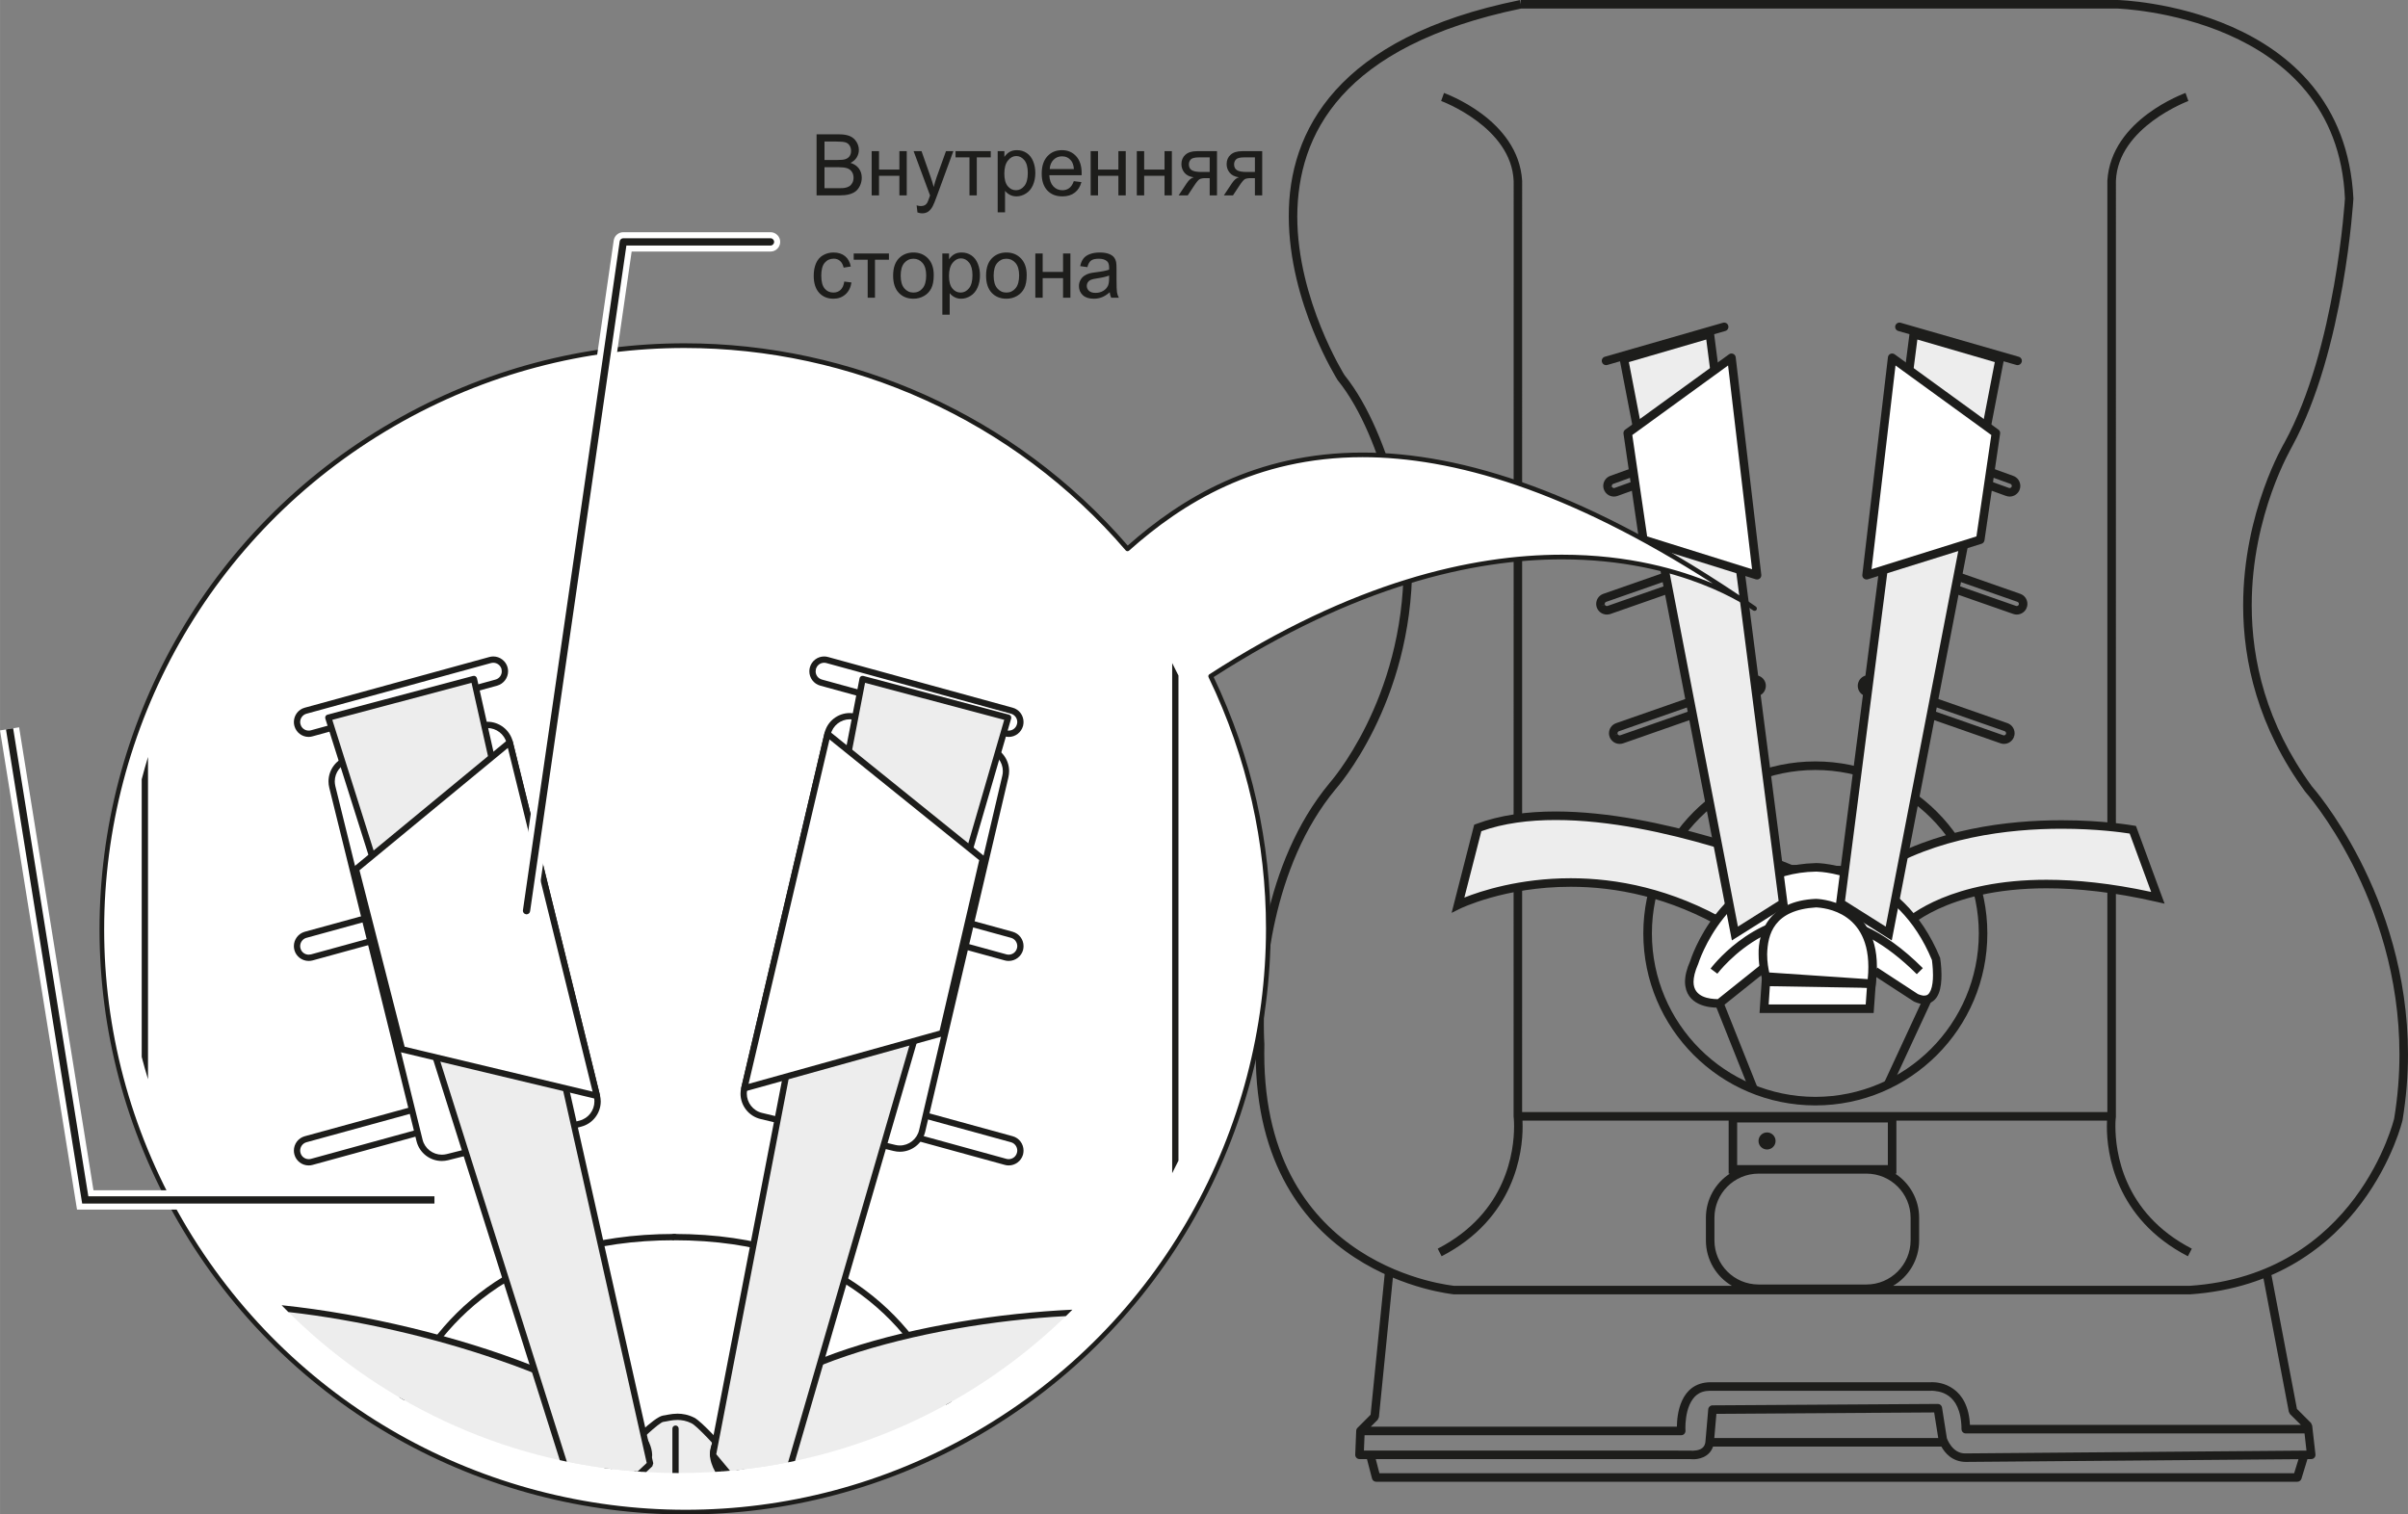
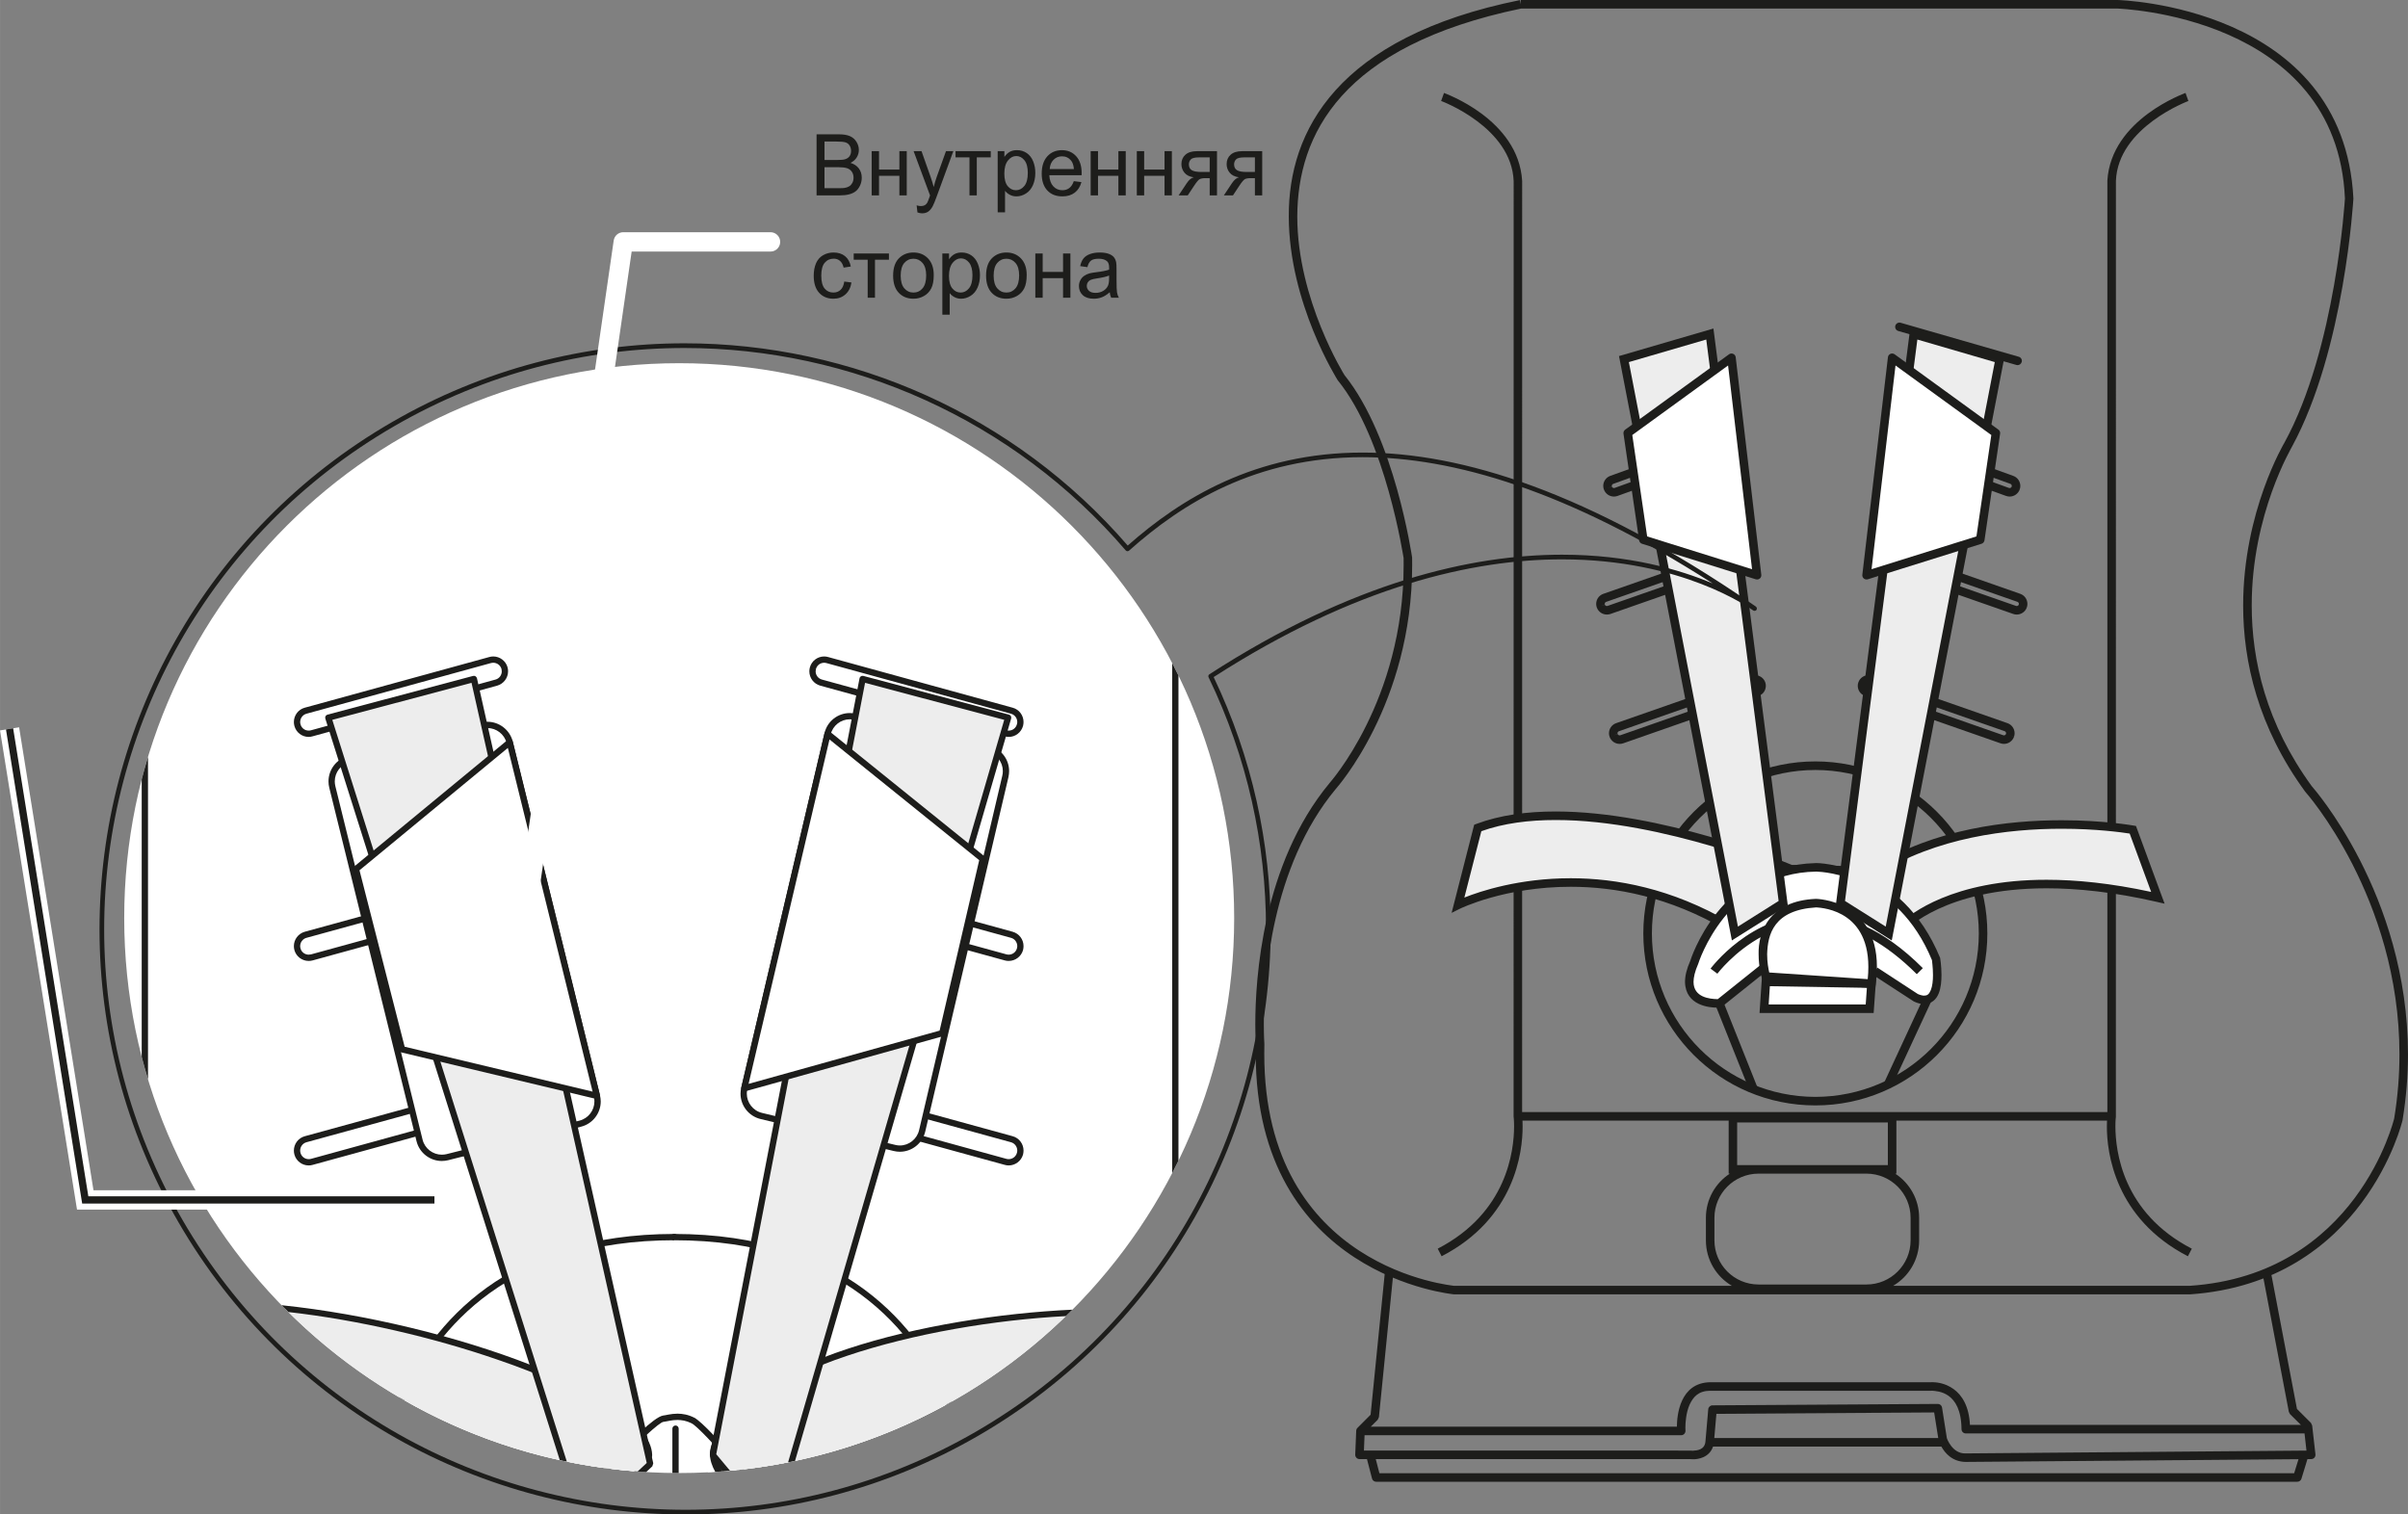
<svg xmlns="http://www.w3.org/2000/svg" xml:space="preserve" width="49.797mm" height="31.322mm" version="1.1" style="shape-rendering:geometricPrecision; text-rendering:geometricPrecision; image-rendering:optimizeQuality; fill-rule:evenodd; clip-rule:evenodd" viewBox="0 0 48907.37 30763.07">
  <rect x="0" y="0" width="48907.37" height="30763.07" fill="#808080" stroke="none" />
  <defs>
    <style type="text/css">
   
    .fil3 {fill:none;fill-rule:nonzero}
    .fil0 {fill:#1D1D1B;fill-rule:nonzero}
    .fil4 {fill:#1D1D1B;fill-rule:nonzero}
    .fil1 {fill:#EDEDED;fill-rule:nonzero}
    .fil2 {fill:white;fill-rule:nonzero}
   
  </style>
  </defs>
  <g id="Слой_x0020_1">
    <g>
      <path class="fil0" d="M35282.49 23666.1l3060.75 0 0 -865.86 -3060.75 0 0 865.86zm3147.37 87.02l0 -87.02 0 87.02zm-3608.88 982.63l0 460.82c0.69,494.02 401.21,894.24 895.32,895.22l2193.91 0c493.72,-0.98 893.85,-401.21 895.32,-895.22l0 -460.82c-1.47,-495.2 -401.6,-894.63 -895.32,-896.01l-2193.91 0c-494.12,1.37 -894.63,400.81 -895.32,896.01zm9649.75 1383.15c3407.25,-225.99 4155.64,-3400.37 4156.33,-3398.31 74.54,-451.79 107.15,-887.66 107.15,-1304.87 0,-1594.8 -478.5,-2928.75 -956.31,-3863.85 -479.19,-934.51 -952.87,-1464.57 -959.46,-1472.23 -957.59,-1313.12 -1258.71,-2640.1 -1258.71,-3781.84 1.37,-1911.45 839.14,-3306.38 840.91,-3310.51 1045.69,-1912.23 1226.21,-4955.01 1226.21,-4955.01 -159.4,-3734.4 -4622.36,-3855.3 -4620.29,-3858.74l-12110.8 0c-3659.56,759.1 -4540.64,2567.71 -4547.52,4220.76 -1.08,1698.12 963.19,3231.94 959.75,3226.04 1022.41,1269.91 1367.54,3683.43 1372.35,3701.11 0.69,51.66 1.37,103.62 1.37,156.65 -0.69,2822.78 -1546.29,4540.94 -1551.1,4547.12 -1314.89,1582.43 -1462.9,3866.01 -1461.82,4777.63 0,250.84 11.1,395.71 11.1,405.72 -1.37,64.43 -2.06,128.86 -2.06,192.99 -2.16,4392.63 3860.41,4711.44 3856.58,4717.33l5642.41 0c-316.64,-185.43 -529.08,-528.79 -529.08,-922.33l0 -460.82c0,-375.28 193.38,-705.08 485.77,-896.01l-23.57 0 0 -1076.92 -4187.46 0c1.37,32.61 2.36,72.48 2.36,118.94 2.06,517.2 -156.26,1867.45 -1645.09,2636.27l-78.96 -154.1c1410.85,-729.34 1549.13,-1991.59 1550.8,-2482.17 0,-125.12 -8.64,-195.15 -10.02,-205.86l1.37 -18996.7c-42.62,-1099.02 -1469.09,-1627.02 -1473.21,-1628.1l58.93 -163.23c3.44,5.89 1511.62,528.1 1586.85,1787.21l-0.69 18914.2 11886.58 0 0 -18918.72c75.92,-1254.59 1584.1,-1776.79 1586.95,-1782.69l0.69 0 58.14 163.23c-0.69,2.46 -1430.59,529.08 -1471.84,1623.97l-0.69 19011.53c0,0 -10.41,70.03 -9.72,195.15 1.47,490.58 140.35,1752.83 1551.88,2482.17l-79.26 154.1c-1489.22,-768.82 -1647.54,-2119.07 -1645.78,-2636.27 0,-46.85 1.37,-86.62 2.75,-118.94l-4278.02 0 0 990.29 0 86.62 -23.87 0c292.38,190.93 486.06,521.12 486.06,896.01l0 460.82c0,393.54 -213.42,736.9 -529.37,922.33l6021.42 0zm-14943.89 172.86c-5.89,-4.91 -4020.89,-360.35 -4022.95,-4890.19 0,-64.82 0.69,-132 3.44,-189.55 0,0 -11.79,-152.43 -11.79,-409.16 0.69,-927.93 142.41,-3244.41 1503.66,-4891.27 -0.69,-1.37 374.2,-415.05 751.93,-1179.75 379.01,-765.38 757.33,-1875.11 757.33,-3253.74 0,-51.27 -1.37,-102.54 -0.69,-143.1 -3.44,-1.37 -356.52,-2403.21 -1339.74,-3613.4 -3.54,-6.97 -990.98,-1565.04 -992.36,-3327.3 -7.27,-1726.12 978.12,-3640.8 4695.13,-4392.24l16.99 84.46 0 -86.53 12119.74 0c5.6,0.69 4596.43,110.1 4791.48,4033.66 -1.37,5.5 -173.94,3067.04 -1247.32,5039.18 3.44,3.83 -818.71,1364.39 -818.03,3224.96 0,1111.88 290.32,2397.02 1219.92,3672.33 5.6,8.35 1952.4,2184.29 1953.78,5445.59 0,426.54 -33.88,871.75 -110.49,1339.15 -0.69,7.27 -779.53,3293.62 -4319.86,3537.58l-14950.18 -0.69z" />
    </g>
-     <path class="fil0" d="M36062.81 23176.01c0,95.66 -78.28,173.25 -173.25,173.25 -96.35,0 -173.25,-77.59 -173.25,-173.25 0,-95.27 76.9,-173.25 173.25,-173.25 94.97,0 173.25,77.98 173.25,173.25z" />
    <path class="fil0" d="M33550.88 18960.76c2.36,1833.27 1485.98,3316.11 3319.94,3319.94 1833.86,-3.83 3317.19,-1486.67 3319.94,-3319.94 -2.75,-1833.86 -1486.08,-3317.19 -3319.94,-3320.33 -1833.96,3.14 -3317.58,1486.47 -3319.94,3320.33zm-174.33 0c1.08,-1929.91 1565.04,-3493.58 3494.27,-3494.27 1928.83,0.69 3493.19,1564.36 3493.19,3494.27 0,1928.54 -1564.36,3493.19 -3493.19,3493.19 -1929.22,0 -3493.19,-1564.65 -3494.27,-3493.19z" />
    <path class="fil1" d="M43827.33 18235.64l-508.95 -1380.7c0,0 -3053.19,-546.07 -5234.23,835.71l-1708.83 -36.34c0,0 -4035.13,-1708.14 -6361.73,-836.49l-399.83 1563.37c0,0 2580.97,-1272.27 5489.29,436.86l3562.43 0c0,0 1345.04,-1454.85 5161.85,-582.41z" />
    <path class="fil0" d="M38629.44 18731.33c158.42,-150.66 1017.3,-861.34 2937.1,-860.65 600.87,0 1304.48,68.95 2124.67,246.71l-436.27 -1185.25c-157.24,-24.65 -680.13,-97.72 -1383.45,-97.72 -1069.55,0 -2546.3,170.79 -3741.28,929.21l-22.49 14.24 -1751.46 -36.73 -14.93 -6.97c0,0 -640.65,-269.5 -1551.49,-539.39 -912.31,-268.91 -2097.96,-538.8 -3193.54,-537.72 -541.16,-0.39 -1059.54,65.12 -1509.55,226.87l-345.12 1348.19c326.76,-130.33 1115.62,-392.56 2160.62,-392.56 923.71,0 2048.36,206.15 3225.36,891.79l3501.83 0zm-3549.95 173.25l-20.43 -11.79c-1154.51,-678.37 -2253.53,-880 -3156.8,-880 -1346.03,-0.39 -2248.62,445.21 -2250.68,446.19l-168.44 83.58 458.07 -1789.56 41.94 -16.01c485.77,-182.58 1040.09,-253.59 1613.17,-253.59 2145.39,1.37 4581.5,996.09 4797.37,1085.56l1665.81 34.57c1236.62,-773.63 2731.34,-941.38 3811.99,-942.07 859.57,0 1458.29,107.45 1462.51,108.13l48.81 8.35 525.64 1427.84 -81.12 29.76 19.05 -84.17 -19.05 84.17 81.12 -29.76 56.08 150.66 -156.95 -36.34c-874.89,-200.95 -1617.39,-276.18 -2241.05,-276.18 -1040.78,0 -1752.83,212.44 -2203.54,421.73 -450.8,210.28 -633.38,410.54 -633.38,410.54l-27.01 28.38 -3623.12 0z" />
    <path class="fil2" d="M35829.94 19653.76l-908.87 726.88c0,0 -908.09,73.07 -508.95,-835.41 0,0 581.43,-1891.02 2472.15,-1927.06 0,0 1672.1,-0.69 2435.32,1853.7 0,0 182.29,1054.33 -399.83,799.27l-835.71 -544.3 -2254.12 -73.07z" />
    <path class="fil0" d="M36979.54 19307.94c-563.06,-1.08 -1067.1,309.08 -1067.1,309.08l-0.69 1.37 -92.22 -146.93c7.66,-3.14 534.58,-334.71 1160.01,-336.38 380.48,-1.08 801.43,128.86 1134.08,537.04l-133.08 109.41c-300.73,-364.47 -657.94,-472.21 -1001,-473.59zm1030.07 -236.7l-95.56 99.49c-281.38,-270.29 -602.25,-357.21 -912.31,-357.89 -592.53,-1.08 -1126.03,330.2 -1126.03,330.2l0 1.37 0 0.69 -79.75 -127.48c-573.77,305.25 -913.69,759.39 -915.06,760.18l0 0.69 -138.58 -103.32c6.29,-5.89 808.01,-1096.96 2100.02,-1102.16 645.46,0 1400.44,280.01 2211.2,1092.54l-122.28 122.57c-322.24,-321.46 -630.24,-554.03 -921.64,-716.87zm-3786.26 875.29c0,-122.67 33.88,-265.77 106.37,-427.92 1.67,-4.91 591.45,-1936.1 2541.39,-1986.38 4.12,-0.69 9.04,-1.08 13.16,-1.08 12.87,-2.06 1732.4,6.29 2520.67,1925.79 0.69,2.46 27.7,161.76 27.7,348.56 -0.69,230.41 -34.67,573.37 -350.62,591.74 -60.7,0 -126.5,-15.91 -209.69,-53.72l-835.71 -543.62 93.89 -145.46 823.62 538.02c54.02,22.59 97.33,31.92 127.87,31.92 67.87,-2.75 97.72,-30.15 133.37,-111.57 32.51,-77.98 45.37,-196.43 44.69,-307.31 0,-161.17 -22.88,-304.56 -21.12,-302.89 -707.54,-1717.77 -2201.18,-1793 -2343.98,-1797.81l-9.33 0c-1821.78,28.38 -2391.03,1863.03 -2394.46,1874.42 -68.95,155.96 -94.58,277.55 -94.58,367.32 0.69,316.25 334.32,344.73 478.4,348.56l14.24 0 886.29 -708.62 108.43 134.46 -929.89 744.27 -27.7 1.67c-1.47,0 -20.13,1.08 -51.37,1.08 -142.71,0 -642.32,-34.67 -651.65,-521.42z" />
    <polygon class="fil2" points="35866.28,19944.76 38010.69,19980.71 37974.25,20490.05 35829.94,20490.05 " />
    <path class="fil0" d="M35922.46 20403.52l1971.06 0 23.96 -338.15 -1970.77 -32.61 -24.26 370.76zm-185.33 173.25l42.53 -638.2 5.6 -81.81 2318.25 38.79 -48.81 681.21 -2317.56 0z" />
    <path class="fil2" d="M35866.28 19835.75c0,0 -436.56,-1417.82 1017.99,-1490.89 0,0 1345.04,0.69 1126.42,1636.45l-2144.41 -145.55z" />
    <path class="fil0" d="M37934.48 19889.18c8.64,-88.69 13.46,-171.78 12.77,-249.07 0,-1222.08 -1061.6,-1201.26 -1059.14,-1208.53 -864.87,51.66 -985.09,548.82 -996.48,951.4 0,160.48 25.63,297.29 42.62,370.76l2000.23 135.44zm-2074.09 32.61l5.21 -85.94 83.58 -25.93 -83.58 25.93 -5.21 85.94 -59.52 -3.44 -17.68 -56.87c-1.37,-5.21 -64.82,-210.67 -64.82,-478.5 -11.79,-441.08 207.53,-1086.15 1165.9,-1124.65 3.44,1.37 1235.54,14.93 1236.91,1381.78 0,108.82 -7.96,226.29 -24.26,352.69l-10.71 80.04 -2225.83 -151.05z" />
    <path class="fil0" d="M38831.17 9156.22c0,0 -2.16,5.89 -2.16,10.71 0,18.37 12.18,35.65 30.54,41.25l1942.68 703.02c4.81,2.06 11.1,2.36 14.93,2.36 17.68,0 35.36,-12.08 40.86,-28.68l0.69 0c1.08,-5.6 1.77,-10.8 1.77,-14.63 0,-18.37 -11.49,-35.95 -29.86,-42.23l-1945.43 -701.94c-3.83,-1.08 -7.27,-1.77 -12.87,-1.77 -18.37,0 -33.88,10.8 -41.15,31.92zm1913.51 917.81l-1943.37 -701.94c-89.37,-31.92 -145.55,-115.4 -145.55,-205.17 0,-22.49 4.22,-47.44 12.18,-71.01 31.13,-88.69 115.01,-144.87 204.38,-144.87 23.28,0 48.91,3.54 72.48,12.87l1943.66 701.94c89.77,31.23 145.26,114.71 145.26,204.38 0,23.96 -3.14,47.14 -11.49,70.03l-81.71 -26.71 81.71 28.09c-31.82,89.08 -115.7,145.16 -205.07,145.16 -23.57,0 -47.14,-4.52 -72.48,-12.77zm-2578.12 1219.23c0,0 -1.37,5.89 -1.37,10.71 0.69,17.68 11.49,36.04 29.07,41.64l2751.08 961.81c5.21,2.06 11.39,2.75 15.91,2.75 18.37,0 34.67,-11.39 40.96,-27.7 1.67,-6.29 2.36,-11.49 2.36,-15.22 0,-18.07 -11.39,-35.75 -29.07,-41.94l-2754.81 -962.5c-3.14,-1.47 -5.89,-2.16 -12.18,-2.85 -17.68,0.69 -34.28,11.49 -41.94,33.29zm2723.68 1177.98l-2753.44 -962.11c-88.69,-31.92 -144.87,-115.01 -144.87,-205.17 0,-22.49 3.54,-48.12 12.87,-70.62 30.45,-89.77 113.63,-145.85 203.7,-145.85 22.49,0 48.12,3.04 71.01,12.08l2753.54 962.89c89.37,31.53 144.77,115.01 144.77,204.78 0,23.87 -3.83,47.04 -11.39,70.32l-81.81 -27.4 81.12 28.38c-31.23,90.16 -116.48,144.87 -204.48,144.87 -24.26,0 -47.04,-3.83 -71.01,-12.18zm-2983.55 1449.05c0,0 -1.37,5.89 -1.37,10.71 0,17.97 11.49,36.04 29.17,41.25l2752.06 962.5c4.81,1.77 10.41,3.14 14.83,3.14 17.68,-0.69 33.98,-12.18 40.96,-28.78 1.67,-5.6 1.67,-11.1 2.36,-14.54 -0.69,-18.37 -11.39,-35.75 -29.07,-41.94l-2754.12 -962.21c-3.83,-1.37 -7.27,-2.06 -12.87,-2.75 -18.37,0.69 -34.28,11.1 -41.94,32.61zm2794.69 1190.16c-23.47,0 -47.73,-3.54 -71.01,-12.18l-2753.44 -962.21c-89.37,-31.82 -144.87,-115.01 -144.87,-205.07 0,-22.49 3.54,-48.12 12.18,-70.32 31.13,-90.06 115.01,-146.24 204.38,-145.55 23.28,-0.69 48.22,4.22 71.01,12.18l2753.54 962.11c88.69,31.23 144.77,115.4 144.77,205.17 0,22.49 -3.73,46.75 -11.39,69.63l-81.81 -27.01 81.12 28.68c-31.23,88.39 -114.32,144.57 -203.01,144.57l-1.47 0z" />
    <polygon class="fil1" points="37380.16,18344.95 38361.32,18962.72 40614.84,7293.69 38869.57,6785.43 " />
    <path class="fil0" d="M38299.93 18822.08l2215.12 -11467.11 -1572.31 -458.07 -1469.78 11404.05 826.96 521.12zm-966.23 -404.05l-47.54 -29.07 1510.63 -11715.49 1917.83 559.53 -2292.03 11870.77 -1088.9 -685.73z" />
    <line class="fil3" x1="38579.25" y1="6639.87" x2="40978.24" y2="7330.03" />
    <path class="fil0" d="M40954.66 7413.61l-2399.67 -690.45c-46.16,-13.16 -73.17,-61.38 -59.62,-108.13 13.46,-45.37 61.68,-72.38 107.74,-58.93l2399.67 690.94c45.37,13.46 72.48,60.21 58.93,106.66 -11.79,38.11 -45.37,63.05 -83.48,63.05 -7.96,0 -16.3,-0.69 -23.57,-3.14z" />
    <polygon class="fil2" points="40537.55,8797.15 38430.26,7267.17 37910.51,11684.75 40220.51,10962.68 " />
    <path class="fil0" d="M38012.36 11561.88l2130.17 -665.89 302.11 -2059.46 -1945.82 -1412.62 -486.46 4137.96zm-156.95 189.55c-22.49,-18.76 -34.57,-48.22 -30.45,-76.9l519.75 -4417.68c3.44,-30.45 22.79,-56.77 50.58,-68.95 28.68,-12.77 60.99,-8.25 86.23,9.43l2107.29 1529.69 -50.29 70.32 50.29 -70.32c26.32,18.66 39.87,50.58 34.28,83.19l-317.33 2165.13c-4.91,32.51 -27.7,60.21 -59.62,69.93l-2310.29 722.07c-7.96,3.14 -16.99,3.83 -25.63,3.83 -19.74,0 -39.19,-6.58 -54.8,-19.74z" />
    <path class="fil0" d="M32780.58 9913.45c0,0 8.64,-0.39 12.87,-1.77l1944.74 -703.02c18.37,-6.19 29.07,-23.57 29.76,-41.25 0,-4.81 -1.37,-11.1 -2.36,-14.83 -6.29,-16.99 -22.59,-27.79 -40.96,-27.79 -5.21,0 -9.33,0.69 -13.46,1.77l-1945.53 702.62c-17.68,5.6 -29.76,23.28 -29.76,40.96 0,6.19 1.37,8.94 2.06,11.79l-80.34 31.53 81.71 -28.78c5.21,17.29 22.2,28.78 41.25,28.78zm-203.7 30.84l-0.69 0.29c-9.43,-25.93 -13.55,-52.35 -13.55,-74.45 0,-89.77 56.18,-173.25 144.87,-204.48l1942.68 -700.86c25.93,-10.41 51.66,-13.16 74.45,-13.16 88.69,0 173.25,55.39 204.48,144.47 8.25,23.18 11.39,47.44 11.39,71.3 0.69,89.08 -54.71,173.25 -144.08,204.48l-1946.9 703.31c-22.2,6.97 -46.06,11.49 -68.95,11.49 -89.37,0 -171.87,-54.41 -203.7,-142.41zm59.52 2365.69c3.54,0 9.43,-0.69 14.24,-2.06l2752.06 -961.81c16.99,-6.19 29.17,-23.87 29.17,-41.54 0,-4.91 -0.79,-10.41 -2.16,-14.54 -5.89,-17.38 -23.57,-29.46 -41.15,-29.46 -5.89,0 -9.43,1.37 -14.24,2.75l-2752.75 962.5c-17.68,5.5 -29.17,23.87 -29.17,41.54 0,6.29 0.69,8.35 2.16,11.49l-81.12 31.13 81.81 -27.99c5.21,17.29 22.1,27.99 41.15,27.99zm-205.07 28.48l0 0c-9.33,-24.95 -12.08,-50.29 -12.08,-71.11 0,-90.75 56.08,-173.94 145.46,-205.07l2749.02 -960.14c27.01,-11.69 52.64,-14.14 74.84,-14.14 90.06,0 173.15,56.08 205.07,145.46 8.35,22.88 11.39,46.46 11.39,71.11 0,88.69 -55.39,173.25 -145.46,204.38l-2755.6 964.27c-21.41,6.19 -44.69,10.02 -67.57,10.02 -89.37,0 -173.15,-54.71 -205.07,-144.77zm464.26 2599.24c4.22,-0.69 9.33,-1.37 14.93,-2.75l2752.06 -962.21c17.68,-5.89 29.07,-23.57 29.07,-41.25 0,-4.81 -0.69,-10.71 -2.36,-14.14 -5.6,-17.38 -21.9,-28.48 -40.27,-29.17 -5.89,0 -10.02,1.37 -14.83,2.85l-2752.75 962.11c-17.68,5.6 -29.17,23.57 -29.17,41.25 0,5.5 0.69,8.35 2.06,11.39l-81.03 31.23 81.71 -28.38c5.21,17.68 22.88,28.38 40.56,29.07zm0 172.56c-89.37,0.69 -172.56,-55.49 -204.38,-144.47l0 -0.39c-9.33,-24.26 -12.18,-49.5 -12.18,-71.01 0,-90.46 56.18,-173.94 145.55,-205.07l2750 -960.14c26.03,-10.71 51.66,-13.55 74.45,-13.55 88.79,-0.69 173.25,55.49 204.48,144.87 8.35,22.88 11.39,46.46 11.39,71.01 0,89.08 -55.39,173.25 -145.46,204.78l-2754.22 963.19c-20.72,6.58 -43.31,10.8 -64.72,10.8l-4.91 0z" />
    <polygon class="fil1" points="36218.38,18344.95 35237.12,18962.72 32982.91,7293.69 34728.17,6785.43 " />
    <path class="fil0" d="M33083.08 7355.07l2215.03 11466.71 826.67 -520.73 -1469.78 -11404.35 -1571.92 458.37zm-200.26 -122.28l1917.73 -559.53 1502.97 11660.69 -85.15 11.1 85.15 -11.1 7.37 54.41 -1135.46 714.12 -2292.62 -11869.69z" />
    <line class="fil3" x1="35018.49" y1="6639.87" x2="32619.51" y2="7330.03" />
-     <path class="fil0" d="M32536.33 7353.7c-13.46,-46.36 12.87,-93.89 58.93,-107.35l2398.98 -690.15c46.85,-13.55 94.58,13.46 107.45,58.83 12.77,46.85 -12.87,94.97 -59.62,108.13l-2398.69 690.54c-8.25,2.36 -15.52,3.14 -23.87,3.14 -37.81,0 -72.38,-24.95 -83.19,-63.15z" />
    <polygon class="fil2" points="33059.91,8797.15 35167.19,7267.17 35686.84,11684.75 33377.24,10962.68 " />
    <path class="fil0" d="M33454.53 10895.99l2130.76 666.68 -487.14 -4138.75 -1945.43 1412.62 301.81 2059.46zm2206.68 871.36l-2310.29 -721.97c-31.92,-9.72 -54.8,-37.42 -59.62,-70.03l-317.43 -2165.53 85.94 -12.77 50.97 70.32 -50.97 -70.32 -85.94 12.77c-4.42,-31.53 9.04,-64.04 34.67,-82.79l2107.97 -1529.69c24.26,-18.66 57.55,-22.2 85.94,-9.33 27.7,12.08 47.44,38.4 50.58,68.95l519.75 4417.58c3.44,28.78 -7.96,58.24 -30.15,76.9 -15.62,13.16 -35.36,19.74 -55.79,19.74 -7.96,0 -16.6,-1.67 -25.63,-3.83z" />
    <path class="fil0" d="M38264.67 21999.21l822.84 -1775.71 157.63 73.07 -823.53 1775.71 -156.95 -73.07zm-3424.24 -1586.16l161.07 -64.43 694.37 1742.03 -161.17 63.45 -694.28 -1741.04z" />
    <path class="fil4" d="M39366.44 29210.3l-82.5 -519.75 -4423.08 28.38 -42.62 491.37 4548.2 0zm77.29 -620.22l98.02 623.66c0,0 106.76,317.33 379.01,309.08l6924.79 -57.16 -39.19 -348.56 -6880.4 0c-22.79,0 -45.37,-9.33 -61.29,-25.34 -15.62,-15.91 -25.34,-38.11 -25.34,-61.29 -7.27,-774.71 -494.71,-768.82 -592.82,-781 -8.64,0 -9.33,0 -18.66,0.69l-4496.94 0c-233.55,2.46 -341.69,123.06 -416.82,287.96 -71.01,163.53 -83.19,363.79 -83.19,462.2 0,38.79 2.06,58.54 2.06,58.54 1.77,24.26 -6.87,47.44 -23.18,66.2 -16.3,17.68 -39.19,28.09 -63.45,28.09l-6431.66 0 -12.77 311.83 6629.86 0.69c0,0 16.99,3.04 47.14,3.04 97.62,-5.11 238.37,-20.43 258.79,-179.04l57.46 -664.22c3.83,-44.39 41.25,-78.28 85.94,-78.96l4576.69 -28.78 1.37 0c41.94,0 77.59,30.45 84.56,72.38zm-11427.23 1335.03l18579.19 0 88 -284.82 -6762.25 55.39c-273.33,-4.81 -420.26,-183.27 -491.27,-311.83l-4637.58 0c-75.23,226.29 -312.91,262.33 -413.68,257.42 -34.37,0 -59.32,-2.36 -60.7,-3.04l-6376.17 0 74.45 286.88zm-65.51 173.15c-40.17,0 -74.45,-26.32 -84.46,-64.43l-102.93 -395.61 -151.74 0c-23.57,0 -46.16,-9.43 -62.07,-26.42 -16.3,-17.29 -25.24,-40.17 -24.55,-63.35l19.74 -486.16c1.37,-24.26 12.08,-46.75 29.07,-61.29l263.31 -263.71 286.2 -2855.68c3.83,-47.04 46.06,-82.4 93.89,-77.2 47.44,4.12 82.79,46.75 77.98,94.19l-288.95 2886.91 -24.26 53.33 -141.04 140.64 6217.16 0c2.46,-228.64 57.55,-888.64 672.57,-902.59l4487.9 0c0,0 12.87,-0.69 27.7,-0.69 66.59,0 253.98,10.8 432.44,140.05 168.73,120.51 314.29,347.78 331.57,727.57l6722.08 0 -222.16 -220.39 -22.88 -44.98 -518.96 -2728.59c-9.72,-47.04 20.72,-92.52 67.57,-101.46 47.44,-9.04 92.12,21.8 101.46,68.55l514.94 2702.56 284.43 283.74 24.26 51.96 66.88 586.93c2.75,24.26 -4.52,48.52 -20.82,66.88 -16.3,19.05 -39.87,28.48 -64.43,29.17l-77.59 0.69 -121.98 398.75c-11.49,35.65 -44.69,60.6 -82.5,60.6l-18709.82 0z" />
-     <path class="fil2" d="M7983.15 8615.85c5019.04,-2903.9 11275.39,-1713.35 14917.57,2533.73 2071.24,-1848.1 5719.02,-3634.91 12735.84,1211.37 0,0 -4117.14,-3100.33 -11046.75,1374.8 2664.75,5527.99 658.33,12260.78 -4742.57,15386.05 -5662.15,3275.94 -12908.4,1341.21 -16184.34,-4322.31 -3276.62,-5662.15 -1341.9,-12907.71 4320.25,-16183.65z" />
    <path class="fil0" d="M2115.14 18878.55c0,2004.75 511.79,4036.51 1588.32,5897.37 2186.64,3779.78 6149.29,5891.87 10223.12,5891.87 2004.46,0 4035.82,-510.71 5896.1,-1587.24 3780.37,-2187.62 5890.11,-6148.9 5890.11,-10221.45 0,-1722.68 -376.65,-3466.47 -1166.59,-5102.92 -10.02,-21.41 -2.75,-47.44 17.68,-60.3 2910.38,-1880.61 5331.27,-2428.45 7161.69,-2428.45 1361.64,0 2394.86,303.19 3061.44,584.87 -2959.88,-1897.3 -5278.92,-2565.65 -7111.79,-2565.65 -2174.86,0.98 -3668.11,939.62 -4743.65,1897.99 -9.33,8.64 -21.41,12.87 -34.57,12.18 -12.87,-1.08 -24.26,-6.58 -33,-16.3 -2277,-2656.5 -5581.71,-4111.64 -8961.66,-4111.64 -2004.65,0 -4035.43,511.7 -5895.61,1587.83 -3779.38,2186.35 -5891.58,6148.31 -5891.58,10221.85zm1506.51 5944.52c-1084.78,-1875.5 -1601.09,-3923.86 -1601.09,-5944.52 0,-4106.44 2128.11,-8099.93 5938.72,-10303.27 1875.11,-1085.86 3922.38,-1601.78 5943.04,-1601.78 3392.42,0 6707.54,1454.26 9002.22,4108.2 1081.34,-955.92 2592.37,-1889.35 4770.66,-1888.96 2009.27,0 4581.5,792 7910.47,3075.68 37.03,24.55 60.6,41.54 72.38,49.21 1.08,1.77 3.14,3.14 3.14,3.14l1.37 1.37c0.69,0.69 1.37,0.69 1.37,0.69 21.12,15.62 24.95,44.69 10.8,66.49 -15.62,20.13 -45.08,25.34 -65.51,10.8 -2.06,-1.47 -3.54,-2.16 -3.54,-2.16 -73.07,-47.44 -1435.79,-1035.96 -3880.15,-1035.96 -1804.1,0 -4193.06,536.74 -7075.75,2391.03 782.96,1638.9 1158.63,3382.7 1158.63,5106.06 0,4105.06 -2128.5,8097.96 -5937.64,10303.95 -1875.11,1084.48 -3923.56,1600.01 -5944.22,1600.01 -4106.44,0 -8101.01,-2130.17 -10304.94,-5940z" />
    <path class="fil2" d="M2522.34 18649.52c0,6224.82 5046.45,11271.95 11272.25,11271.95l0 0c6224.82,0 11272.05,-5047.13 11272.05,-11271.95l0 0c0,-6225.9 -5047.23,-11271.95 -11272.05,-11271.95l0 0c-6225.8,0 -11272.25,5046.05 -11272.25,11271.95l0 0z" />
    <path class="fil2" d="M8160.43 28414.27c665.99,-1495.61 2168.18,-3285.46 5544.78,-3285.86l-693.59 4765.55c-1758.53,-120.71 -3406.37,-644.19 -4851.2,-1479.7z" />
    <path class="fil4" d="M8108.86 28383.73c674.73,-1511.52 2191.26,-3317.68 5595.66,-3318.86 35.36,0 64.43,28.38 64.43,63.35 0,35.36 -29.07,64.43 -64.43,64.43 -3350.78,-0.79 -4834.11,1772.77 -5489.69,3252.76 -35.46,-20.23 -70.71,-41.05 -105.97,-61.68z" />
    <path class="fil2" d="M19268.85 28504.14c-645.17,-1512.79 -2139.21,-3375.33 -5584.07,-3375.72l695.65 4778.03c1767.66,-90.55 3427.68,-589.09 4888.42,-1402.3z" />
    <path class="fil4" d="M19213.56 28535.08c-634.56,-1496.88 -2109.05,-3343.51 -5528.38,-3342.33 -35.36,0 -64.53,-29.17 -64.53,-64.13 0,-35.65 29.17,-63.74 64.53,-63.74 3473.54,1.18 4981.72,1881.39 5635.34,3410.29 -35.65,20.04 -71.11,40.27 -106.96,59.91z" />
-     <path class="fil1" d="M12347.79 29829.34c525.74,-544.5 996.87,-997.17 1122.88,-1011.21 105.29,-10.71 334.03,-98.41 602.84,35.75 133.37,66.49 526.04,492.35 965.15,998.84 -408.57,44.88 -823.53,68.75 -1244.08,68.75l0 0c-490.19,0 -973.01,-31.43 -1446.79,-92.12z" />
    <path class="fil0" d="M14961.47 29861.56c-428.31,-491.66 -810.17,-901.61 -917.03,-950.91 -104.3,-52.25 -199.96,-66.88 -285.21,-67.57 -117.07,0 -209.59,29.46 -281.97,38.5 -70.81,-6.97 -537.82,428.31 -1052.07,956.9 -51.46,-6.19 -102.83,-12.87 -154,-19.84 537.53,-560.02 1009.05,-1028.11 1191.83,-1064.25 49.21,-3.44 159.79,-38.4 296.21,-39.09 100.18,0 218.72,19.35 341.98,82.11 151.05,78.57 562.87,524.96 1014.26,1046.57 -51.27,5.99 -102.54,12.28 -154,17.58z" />
    <line class="fil3" x1="13720.14" y1="29019.47" x2="13720.14" y2="29920.58" />
    <path class="fil4" d="M13656.01 29919.7l0 -900.13c0,-35.65 29.17,-63.74 63.74,-63.74 35.75,0 64.13,28.09 64.13,63.74l0 901.8c-42.72,-0.2 -85.25,-1.08 -127.87,-1.67z" />
    <path class="fil0" d="M5979.09 14746.19c-7.27,-26.71 -10.71,-53.33 -10.71,-79.75 0,-133.67 88,-255.36 221.08,-291.01l3747.86 -1029.38c26.32,-7.66 54.02,-11.39 81.71,-11.39 132,0 252.61,88.69 289.63,220.98l-62.37 17.38 -60.6 17.29c-21.8,-78.28 -91.44,-127.87 -166.67,-127.87 -15.62,0 -31.13,2.16 -48.12,6.29l-3747.56 1029.38c-75.82,20.82 -127.09,91.83 -127.09,168.34 0,14.63 2.06,29.86 6.58,45.77 20.43,78.28 89.37,128.17 165.2,128.17 16.3,0 31.92,-1.37 48.22,-6.19l3748.15 -1030.46c75.92,-20.43 127.19,-90.75 126.5,-167.36 0,-15.22 -2.06,-30.45 -5.21,-46.06l60.6 -17.29 62.37 -16.7c7.66,27.4 10.12,54.41 10.12,80.04 0,132.69 -88,253 -220.39,291.11l-3748.54 1028.99c-27.01,8.35 -55.39,12.47 -81.81,12.47 -132.69,0 -252.9,-88.98 -288.95,-222.75zm10592.51 -1155.88c-3.73,16.3 -5.79,31.23 -5.79,46.06 0,76.61 49.89,146.24 128.46,167.36l3746.87 1030.46c15.52,4.81 31.13,6.19 47.44,6.19 75.23,0 144.18,-49.89 165.59,-128.17 4.22,-15.91 6.97,-31.13 6.97,-46.46 0,-76.51 -51.27,-146.83 -126.5,-167.65l-3749.23 -1029.38c-15.22,-4.12 -31.53,-6.29 -47.14,-6.29 -75.82,0 -145.46,49.6 -165.88,127.19l-61.68 -16.6 60.89 17.29zm3835.95 1366.16l-3747.86 -1028.99c-134.16,-37.42 -221.77,-158.42 -221.77,-291.11 0,-27.01 3.83,-53.62 10.71,-80.04 36.44,-132.98 156.95,-221.67 289.63,-221.67 27.79,0 55.49,3.73 81.12,11.39l3748.15 1029.38c133.47,35.65 220.79,157.34 220.79,290.32 0,26.32 -3.54,53.04 -10.12,80.44 -37.71,133.77 -157.63,222.75 -289.63,222.75 -27.01,0 -54.71,-4.12 -81.03,-12.47zm-14428.46 4342.05c-7.27,-26.32 -10.71,-54.41 -10.71,-80.73 0,-132.98 88,-253.59 221.08,-291.4l3747.86 -1028.7c26.32,-7.96 54.02,-11.39 81.03,-11.39 132,0 253.98,87.31 290.32,221.77l-62.37 16.99 -60.6 16.99c-21.8,-79.06 -90.75,-127.19 -167.36,-127.87 -15.62,0 -31.13,2.06 -47.44,6.19l-3747.56 1029.78c-75.82,20.04 -127.09,91.83 -127.09,167.65 0,14.54 2.06,31.23 6.58,46.85 19.74,76.9 90.06,127.09 165.88,127.09 15.62,0 31.23,-2.36 47.54,-5.5l3748.15 -1029.38c75.23,-21.8 127.19,-93.6 126.5,-168.73 0,-15.62 -2.06,-31.23 -5.21,-46.06l60.6 -16.99 62.37 -16.99c7.66,26.62 10.12,53.72 10.12,80.04 0,132 -87.31,253.29 -220.39,290.71l-3749.23 1030.07c-26.32,7.56 -54.02,10.31 -80.44,10.31 -132,0 -253.59,-88 -289.63,-220.69zm10592.51 -1156.47c-3.73,15.91 -5.79,31.13 -5.79,46.06 0,75.13 49.89,146.14 128.46,168.73l3746.19 1028.7c16.21,3.83 31.13,6.19 47.44,6.19 75.13,0 144.87,-50.19 166.28,-127.09 4.22,-15.62 6.97,-32.31 6.97,-47.14 0,-75.53 -51.27,-147.32 -126.5,-167.36l-3749.23 -1029.78c-15.22,-4.12 -30.84,-6.19 -47.14,-6.19 -76.51,0.69 -145.46,49.5 -165.88,127.19l-61.68 -16.3 60.89 16.99zm3835.95 1366.85l-3747.86 -1030.07c-134.16,-37.12 -221.77,-159.4 -221.77,-290.71 0,-27.7 3.83,-54.8 10.71,-80.04l0.69 0c34.96,-135.14 156.95,-221.77 288.95,-221.77 27.11,0 54.8,3.44 81.12,11.39l3748.15 1028.7c133.47,37.81 220.79,158.03 220.79,291.11 0,25.93 -3.54,54.02 -10.12,81.71 -37.71,131.71 -158.32,220 -290.32,220 -27.01,0 -54.02,-2.75 -80.34,-10.31zm-14428.46 3942.52c-7.27,-26.32 -10.71,-54.02 -10.71,-80.04 0,-133.67 88,-254.67 221.08,-291.4l3748.54 -1029.38c25.63,-7.27 52.64,-11 79.65,-11 132,0 253.98,87.61 291.01,221.67l-62.37 16.99 -60.6 17.38c-22.49,-78.37 -91.44,-127.87 -168.04,-127.87 -15.62,0 -30.45,1.67 -46.75,5.89l-3747.56 1028.7c-76.51,21.8 -127.09,92.12 -127.09,169.03 0,14.54 2.06,30.15 6.58,46.46 20.43,76.9 90.06,127.48 165.88,127.48 15.62,0 31.23,-1.37 47.54,-5.89l3748.15 -1030.07c75.92,-20.72 127.19,-91.83 126.5,-167.65 0,-15.62 -2.06,-30.84 -5.21,-46.06l60.6 -17.38 62.37 -16.99c7.66,27.79 10.12,54.8 10.12,80.44 0,132.69 -87.31,251.82 -220.39,291.01l-3749.23 1029.38c-26.32,7.96 -54.02,11.1 -80.44,11.1 -132.69,0 -253.59,-88.39 -289.63,-221.77zm10592.51 -1155.79c-3.73,15.52 -5.79,31.13 -5.79,46.06 0,75.82 49.89,146.14 128.46,167.65l3746.19 1030.07c16.21,4.52 31.13,5.89 47.44,5.89 75.13,0 144.87,-49.89 166.28,-127.48 4.22,-16.3 6.97,-31.92 6.97,-47.14 0,-76.51 -51.27,-147.22 -126.5,-168.34l-3748.54 -1028.7c-15.91,-4.22 -31.53,-5.89 -46.46,-5.89 -77.2,0 -146.83,49.5 -167.26,127.19l-61.68 -16.7 60.89 17.38zm3835.95 1366.46l-3747.86 -1029.38c-134.16,-38.4 -221.77,-159.01 -221.77,-291.01 0,-27.01 3.83,-54.12 10.71,-80.44l0.69 0c35.75,-134.36 157.63,-221.67 290.32,-221.67 26.42,0 53.43,3.73 79.75,11l3748.84 1029.38c132.79,36.73 220.1,157.73 220.1,290.71 0,26.32 -3.54,53.04 -10.12,81.42 -37.71,132.69 -158.32,221.08 -290.32,221.08 -27.01,0 -54.02,-3.14 -80.34,-11.1z" />
    <path class="fil4" d="M2877.78 21468.56l0 -5638.48c39.29,-152.62 82.4,-303.68 127.87,-453.75l0 6546.08c-45.47,-150.07 -88.59,-301.22 -127.87,-453.85zm20929.66 2361.46c43.61,-83.97 86.13,-168.54 127.58,-253.79l0 -9853.94c-41.45,-85.05 -83.87,-169.52 -127.38,-253.39l-0.2 10361.11z" />
    <path class="fil1" d="M5784.13 26579.14c3436.03,370.96 7445.13,1898.38 7397.2,2985.32 -2.75,54.61 -91.73,176.1 -222.16,326.17 -2799.89,-205.17 -5315.45,-1433.04 -7175.04,-3311.49z" />
    <path class="fil4" d="M12879.03 29884.25c146.54,-167.26 246.62,-298.28 238.27,-317.53l0 -21.51c22.88,-542.24 -1268.83,-1336.99 -3025.79,-1931.19 -1281.89,-442.16 -2806.28,-801.43 -4235.49,-962.79 -46.16,-45.77 -91.73,-92.22 -137.11,-138.78 3444.87,358.58 7479.7,1842.99 7526.26,3032.76l0 22.88c-11.69,80.73 -90.16,194.27 -204.29,327.74 -54.02,-3.63 -108.04,-7.27 -161.86,-11.59z" />
    <path class="fil1" d="M21714.98 26668.61c-2914.7,142.31 -6696.35,1082.62 -7211.78,2730.55 -50.48,161.46 -2.46,329.12 96.15,493.33 2766.89,-195.35 5258.2,-1389.24 7115.62,-3223.88z" />
    <path class="fil4" d="M14564.19 29418.71c-12.18,37.81 -18.37,75.92 -18.37,114.71 -1.67,111.18 47.14,232.08 125.42,354.36 -47.93,3.73 -96.15,6.19 -144.28,9.33 -65.61,-116.87 -107.25,-238.37 -109.02,-363.69 0,-51.66 8.25,-103.22 23.57,-153.51 561,-1723.17 4405.11,-2641.47 7339.75,-2776.81 -44,44.1 -88.69,87.51 -133.37,130.92 -2894.37,150.46 -6614.04,1110.9 -7083.7,2684.69z" />
    <path class="fil2" d="M12123.28 22260.36c62.37,249.86 -90.16,502.76 -339.23,564.44l-2698.04 680.13c-248.78,62.07 -502.07,-88.69 -564.73,-339.13l-1771.88 -7180.15c-61.68,-250.84 90.06,-503.35 339.23,-566.79l2697.95 -679.45c249.17,-63.05 502.76,89.37 565.81,338.84l1770.9 7182.12z" />
    <path class="fil4" d="M8459.59 23181.42l-1772.28 -7181.03c-10.71,-42.33 -15.62,-85.64 -15.62,-128.27 0,-237.68 159.79,-454.54 400.52,-515.13l2698.04 -679.84c42.62,-10.71 85.94,-16.3 129.25,-16.3 237.68,0 452.87,161.17 515.23,401.89l1770.12 7182.51 -62.37 15.32 -61.29 15.52 -1771.2 -7181.72c-46.75,-183.66 -211.06,-305.64 -390.5,-305.64 -31.82,0 -64.13,4.12 -97.33,12.08l-2698.04 679.15c-183.27,46.46 -305.25,211.36 -305.25,392.17 0,32.61 4.81,65.21 12.08,97.72l1771.59 7180.74c45.37,182.29 210.67,304.27 389.81,304.27 32.51,0 65.8,-3.44 98.41,-11.49l2697.95 -680.13c181.21,-45.37 303.87,-209.88 303.87,-390.11 0,-32.61 -3.44,-65.12 -11.39,-97.04l61.29 -15.52 62.37 -15.32c10.12,43.02 16.3,85.64 16.3,127.87 0,238.07 -161.76,453.85 -401.21,513.46l-2698.04 680.53c-43.31,10.41 -87.31,15.62 -129.54,15.62 -236.7,0 -452.57,-160.48 -512.78,-401.3z" />
    <path class="fil1" d="M6668.26 14577.65l2956.54 -785.81 3580.5 15946.36 -168.14 157.34c-543.52,-36.04 -1076.53,-110.49 -1596.18,-220.88l-4772.72 -15097.01z" />
    <path class="fil0" d="M12949.65 29889.94l185.23 -173.05 -3558.3 -15846.87 -2827.98 751.93 4763.88 15068.23c-48.03,-9.92 -95.66,-20.72 -143.49,-31.23l-4761.72 -15061.65 60.99 -19.74 16.3 62.07 -16.3 -62.07 -60.99 19.74c-5.5,-17.29 -4.12,-35.36 4.91,-50.87 7.96,-14.93 22.79,-26.32 39.78,-30.15l2955.86 -786.21c16.99,-4.52 35.36,-2.06 50.19,7.27 14.24,9.43 24.95,24.26 29.17,40.96l3580.5 15945.19 -19.05 61.38 -124.24 116.29c-58.34,-3.54 -116.68,-6.87 -174.72,-11.2z" />
    <polygon class="fil2" points="10351.98,15078.44 7229.16,17654.9 8166.12,21315.05 12123.18,22260.56 " />
    <g>
      <path class="fil4" d="M10290.01 15094.06l61.68 -15.62 -61.68 15.62zm-2989.05 2584.02l917.12 3583.64 3817.79 912.21 -1721.6 -6981.46 -3013.31 2485.61zm4806.7 4644.16l-3956.17 -944.82c-23.47,-5.89 -41.84,-24.26 -47.44,-46.75l-937.26 -3659.86c-5.79,-24.65 2.16,-49.6 21.9,-65.51l3123.12 -2576.45c15.91,-14.14 39.87,-17.97 59.91,-11 21.21,7.27 37.42,24.26 41.94,45.67l1771.88 7182.21c4.52,21.12 -1.37,44 -17.68,59.22 -11.39,13.16 -28.38,19.05 -45.37,19.05 -4.81,0 -9.33,-1.08 -14.83,-1.77z" />
    </g>
    <path class="fil2" d="M15116.75 22107.44c-58.93,250.54 95.96,500.99 345.81,560.61l2705.61 650.37c250.15,59.91 501.38,-94.29 561,-346.5l1689.78 -7199.11c60.89,-251.53 -94.29,-502.07 -343.75,-562.37l-2704.92 -648.9c-251.23,-60.99 -502.76,93.5 -562.37,345.12l-1691.15 7200.78z" />
    <path class="fil4" d="M15178.43 22122.37c-7.27,31.23 -10.71,62.76 -10.71,92.81 0,181.6 124.34,347.58 309.77,391.19l2705.61 649.98c31.23,7.66 62.37,11.79 93.21,11.79 181.6,0 346.5,-125.71 390.5,-311.14l1689.78 -7198.71c8.35,-32.61 11.1,-64.82 11.1,-96.35 0,-180.81 -124.73,-346.11 -308,-389.81l-2704.33 -649.59c-32.51,-6.58 -64.72,-11.49 -95.96,-11.49 -182.29,0 -345.81,125.12 -389.12,310.46l-1691.15 7200.19 -62.37 -13.85 61.68 14.54zm2974.22 1258.03l-2705.7 -649.98c-242.88,-58.14 -407.1,-275.39 -407.1,-515.23 0,-40.86 5.21,-81.71 14.93,-121.88l1690.76 -7201.27c57.16,-244.26 273.72,-408.08 513.86,-408.08 42.62,0 84.56,5.21 125.81,15.52l2704.23 649c242.2,58.24 406.12,274.41 406.12,513.46 0,41.94 -4.91,83.48 -14.24,125.81l-1689.78 7198.71c-58.24,244.26 -275.49,408.87 -515.23,408.87 -41.25,0 -82.4,-4.81 -123.65,-14.93z" />
    <path class="fil1" d="M20475.71 14577.65l-2955.76 -785.81 -3040.71 15764.77 270.19 324.21c450.41,-37.81 893.36,-101.36 1327.17,-190.63l4399.12 -15112.52z" />
    <path class="fil0" d="M14547.2 29539.22l279.03 334.71c-51.56,4.71 -102.93,9.72 -154.69,13.75l-241.51 -289.63 -13.46 -53.33 3040.32 -15764.08c2.75,-17.97 13.85,-33.88 29.07,-42.62 14.24,-10.02 33.29,-12.47 49.6,-7.96l2956.45 786.21 -16.99 61.68 16.99 -61.68c16.3,3.44 30.54,15.62 39.19,29.76 8.35,15.22 10.41,31.92 5.5,49.6l-4389.39 15079.13c-47.04,9.92 -94.19,19.84 -141.43,29.27l4390.18 -15082.08 -2826.61 -751.14 -3022.25 15668.42z" />
    <polygon class="fil2" points="16808,14906.57 19959.5,17447.67 19138.03,20986.92 15116.85,22107.44 " />
    <path class="fil4" d="M15203.37 22016.5l3880.25 -1081.73 804.47 -3462.35 -3041.01 -2452.02 -1643.71 6996.1zm-130.62 137.21c-16.99,-15.62 -22.88,-39.19 -18.37,-60.99l1691.15 -7200.58c4.81,-21.8 21.12,-38.79 41.25,-45.37 21.12,-8.25 43.31,-3.83 60.99,9.43l3150.81 2541c19.45,15.62 27.79,40.56 22.88,64.43l-822.15 3538.95c-5.21,22.88 -22.2,41.25 -45.37,47.44l-4020.2 1120.53c-5.6,1.37 -10.8,2.46 -16.3,2.46 -16.3,0 -32.61,-5.89 -44.69,-17.29z" />
    <path class="fil2" d="M10665.58 18693.12c-107.74,-15.91 -181.89,-115.4 -165.98,-223.14l1964.58 -13584.41c14.14,-97.33 96.94,-168.73 194.37,-168.73l2991.12 0c108.13,0 196.13,88 196.13,196.53 0,108.43 -88,196.43 -196.13,196.43l-2820.71 0 -1939.93 13417.35c-14.83,97.72 -99.1,168.44 -194.37,168.44 -9.33,0 -19.74,-0.79 -29.07,-2.46z" />
-     <path class="fil0" d="M10683.26 18571.63c-40.86,-6.58 -68.55,-43.31 -62.37,-83.78l1965.27 -13585.1c5.21,-36.34 36.73,-63.45 73.07,-63.45l2989.74 0c40.56,0 73.46,33.69 73.46,74.15 0,40.27 -32.9,73.86 -73.46,73.86l-2926.98 0 -1955.54 13521.65c-4.52,37.03 -36.73,63.35 -73.07,63.35 -3.14,0 -6.97,0 -10.12,-0.69z" />
    <g>
      <path class="fil2" d="M-0 14836.15l0 0.69 0 -0.69zm1563.67 9734.7l-1563.67 -9734.02 387.65 -63.35 1510.63 9404.8 6925.09 0 0 392.56 -7259.7 0z" />
    </g>
    <polygon class="fil0" points="1668.56,24447.89 120.9,14816.51 121.59,14817.19 266.36,14793.33 1793.69,24300.27 8823.37,24300.27 8823.37,24447.89 " />
    <path class="fil0" d="M25487.68 3196.68l-212.44 0c-88.69,0 -146.14,13.85 -171.78,42.33 -25.73,27.99 -38.5,60.89 -38.5,98.71 0,53.72 18.66,93.21 56.87,118.15 37.71,24.95 104.6,37.42 200.95,37.42l164.9 0 0 -296.61zm148.3 -126.11l0 898.46 -148.3 0 0 -350.33 -86.33 0c-52.25,0 -91.44,6.97 -117.07,20.43 -25.63,13.85 -63.45,58.24 -112.55,133.37l-129.94 196.53 -185.04 0 160.78 -242.2c49.21,-73.86 98.41,-115.79 146.83,-125.12 -85.15,-11.79 -148.21,-42.92 -189.46,-93.89 -41.25,-50.58 -61.68,-109.12 -61.68,-174.92 0,-77.98 27.01,-141.43 80.73,-189.55 54.02,-48.52 132,-72.78 234.24,-72.78l407.79 0zm-1066.8 126.11l-212.04 0c-89.08,0 -146.63,13.85 -172.27,42.33 -25.63,27.99 -38.4,60.89 -38.4,98.71 0,53.72 18.66,93.21 56.77,118.15 37.81,24.95 104.7,37.42 200.95,37.42l165 0 0 -296.61zm148.3 -126.11l0 898.46 -148.3 0 0 -350.33 -86.33 0c-52.25,0 -91.44,6.97 -117.07,20.43 -26.03,13.85 -63.45,58.24 -112.65,133.37l-129.94 196.53 -184.94 0 161.07 -242.2c49.21,-73.86 98.02,-115.79 146.54,-125.12 -85.25,-11.79 -148.3,-42.92 -189.46,-93.89 -41.25,-50.58 -61.68,-109.12 -61.68,-174.92 0,-77.98 27.01,-141.43 80.73,-189.55 54.02,-48.52 132,-72.78 234.14,-72.78l407.88 0zm-1628.49 0l149.38 0 0 373.9 413.68 0 0 -373.9 148.99 0 0 898.46 -148.99 0 0 -398.46 -413.68 0 0 398.46 -149.38 0 0 -898.46zm-937.26 0l149.38 0 0 373.9 413.68 0 0 -373.9 149.38 0 0 898.46 -149.38 0 0 -398.46 -413.68 0 0 398.46 -149.38 0 0 -898.46zm-831.87 363.1l491.66 0c-6.58,-75.82 -25.63,-132.29 -56.47,-170.4 -47.44,-58.63 -109.12,-88.1 -185.04,-88.1 -68.26,0 -126.11,23.57 -172.56,70.71 -46.75,46.46 -72.68,109.12 -77.59,187.79zm489.89 246.03l154.2 19.35c-24.26,91.83 -69.24,163.23 -135.04,213.81 -65.9,50.97 -149.68,76.21 -251.92,76.21 -128.96,0 -231.1,-40.17 -306.33,-121.2 -75.53,-81.12 -113.24,-194.46 -113.24,-340.61 0,-151.05 38.11,-268.22 114.32,-352.1 76.21,-83.48 175.31,-125.03 296.9,-125.03 117.46,0 213.81,40.86 288.26,122.96 74.84,81.42 111.96,196.53 111.96,345.12 0,8.64 0,22.2 -0.69,40.56l-656.56 0c5.5,98.41 32.9,174.23 82.11,226.58 49.21,52.64 110.49,78.67 183.96,78.67 54.71,0 101.55,-14.54 139.96,-44 38.79,-29.46 69.63,-76.21 92.12,-140.35zm-1411.54 -154.88c0,115.4 22.88,200.95 68.95,256.44 45.77,55 101.16,82.79 166.67,82.79 66.2,0 123.06,-28.48 170.11,-85.94 47.54,-57.16 71.11,-145.85 71.11,-266.16 0,-114.32 -23.28,-200.26 -69.34,-257.03 -46.06,-56.87 -101.16,-85.25 -165.29,-85.25 -63.74,0 -119.82,30.15 -168.73,90.75 -48.81,60.7 -73.46,148.7 -73.46,264.39zm-135.14 788.56l0 -1242.8 136.22 0 0 116.78c31.82,-45.77 67.87,-80.04 108.43,-102.93 40.17,-22.88 89.37,-34.28 146.93,-34.28 74.84,0 141.33,19.74 198.88,59.22 57.46,39.48 100.77,94.97 129.94,167.06 29.46,71.7 44,150.66 44,236.6 0,91.83 -16.3,174.62 -48.52,248.09 -32.21,73.76 -79.36,130.23 -141.04,169.12 -61.29,39.09 -126.11,58.83 -194.37,58.83 -49.5,0 -94.29,-10.71 -133.77,-32.21 -39.48,-21.12 -72.09,-48.12 -97.33,-81.03l0 437.54 -149.38 0zm-856.13 -1242.8l715.49 0 0 126.11 -283.74 0 0 772.36 -148.3 0 0 -772.36 -283.45 0 0 -126.11zm-677.29 1262.94c-28.78,0 -60.7,-6.29 -96.05,-18.37l-16.6 -143.49c32.61,9.43 60.99,13.85 85.25,13.85 33.29,0 59.91,-5.79 79.65,-16.89 19.74,-11.49 36.04,-27.11 48.91,-47.54 9.33,-15.22 24.55,-52.94 45.67,-113.24 2.85,-8.64 6.97,-21.12 13.16,-37.42l-333.93 -899.84 160.68 0 183.37 520.44c23.57,65.8 44.98,135.14 63.74,207.82 16.99,-69.93 37.42,-138.19 61.29,-204.68l188.18 -523.58 149.29 0 -335.01 913.29c-36.04,99.1 -63.74,167.06 -83.48,204.09 -26.71,50.29 -57.16,87.02 -91.54,110.59 -34.28,23.18 -75.13,34.96 -122.57,34.96zm-1025.95 -1262.94l149.29 0 0 373.9 413.68 0 0 -373.9 149.38 0 0 898.46 -149.38 0 0 -398.46 -413.68 0 0 398.46 -149.29 0 0 -898.46zm-958.08 752.22l302.5 0c51.96,0 88.39,-2.06 109.51,-6.29 37.03,-6.58 67.87,-17.97 92.81,-33.88 24.65,-15.62 45.08,-38.5 61.38,-68.95 15.91,-30.15 23.87,-64.82 23.87,-104.3 0,-46.06 -11.39,-86.62 -34.57,-120.61 -23.28,-33.98 -55.49,-57.85 -96.74,-71.7 -41.25,-13.85 -100.47,-20.82 -177.67,-20.82l-281.09 0 0 426.54zm0 -573.08l262.72 0c71.3,0 122.28,-4.52 153.41,-14.24 40.96,-12.47 71.79,-32.9 92.22,-61.68 20.72,-28.68 31.13,-65.12 31.13,-108.43 0,-41.25 -9.72,-77.59 -29.07,-108.43 -19.05,-31.53 -46.75,-53.04 -82.79,-64.43 -35.75,-11.49 -97.43,-17.38 -184.74,-17.38l-242.88 0 0 374.59zm-161.07 719.32l0 -1240.45 456.01 0c92.81,0 167.36,12.87 223.44,37.81 56.18,25.24 100.18,63.74 132,116.09 31.53,51.96 47.44,106.37 47.44,163.53 0,52.94 -13.85,102.83 -42.23,149.68 -28.09,46.75 -70.71,84.46 -127.48,113.24 73.46,22.2 129.94,59.62 169.42,112.65 39.48,52.94 59.22,115.3 59.22,187.79 0,57.85 -12.08,112.26 -36.04,161.76 -23.87,50.29 -53.72,88.69 -88.98,115.79 -35.36,27.01 -79.75,47.44 -133.08,61.29 -53.33,13.85 -118.84,20.82 -196.13,20.82l-463.57 0z" />
    <path class="fil0" d="M22526.33 5597.03c-54.02,22.1 -135.44,41.54 -243.57,57.46 -61.29,8.64 -104.99,19.05 -130.23,30.54 -25.34,11.1 -45.08,27.7 -58.93,49.21 -13.85,21.8 -20.82,45.67 -20.82,72.38 0,40.86 15.32,74.45 45.47,101.55 30.05,27.3 74.05,40.86 132,40.86 57.46,0 108.72,-12.87 153.41,-38.79 44.79,-25.63 77.69,-60.7 98.8,-104.99 15.91,-34.67 23.87,-85.64 23.87,-152.43l0 -55.79zm42.33 450.71c-15.62,-31.53 -25.34,-68.26 -29.86,-110.88 -55.39,47.83 -108.43,81.81 -159.7,101.55 -50.97,19.74 -106.07,29.46 -164.61,29.46 -96.64,0 -170.79,-23.96 -222.75,-72.38 -51.96,-47.83 -77.98,-109.51 -77.98,-184.74 0,-44 9.72,-84.17 29.46,-120.21 19.45,-36.73 45.37,-65.8 76.9,-87.61 31.92,-22.2 67.57,-38.89 107.45,-49.89 29.46,-8.05 73.46,-15.62 132.69,-22.88 120.61,-14.54 209.29,-32.21 266.06,-52.64 0.69,-20.82 0.69,-33.98 0.69,-39.58 0,-62.37 -13.85,-105.97 -42.23,-131.31 -38.11,-34.28 -94.58,-51.27 -169.81,-51.27 -70.32,0 -121.88,12.47 -155.57,37.42 -33.2,24.95 -58.14,69.34 -74.15,133.37l-145.85 -20.43c13.16,-63.74 35.06,-115.3 65.51,-154.49 30.45,-38.79 74.45,-69.34 131.71,-90.46 57.46,-21.12 124.34,-31.82 199.87,-31.82 75.23,0 136.12,9.33 183.27,27.3 46.75,17.68 81.42,40.96 103.62,67.96 22.2,27.3 37.42,61.97 46.46,103.91 4.81,25.63 7.27,72.78 7.27,140.35l0 203.01c0,141.33 3.44,231.1 9.72,268.22 6.19,37.71 19.05,73.37 37.71,108.04l-155.87 0zm-1540.79 -898.37l149.29 0 0 373.8 413.68 0 0 -373.8 149.38 0 0 898.37 -149.38 0 0 -398.46 -413.68 0 0 398.46 -149.29 0 0 -898.37zm-846.8 449.33c0,115.01 24.55,200.95 73.76,258.11 49.21,57.55 111.28,85.94 185.72,85.94 74.15,0 135.44,-28.68 184.64,-86.23 49.21,-57.55 73.86,-145.16 73.86,-263.02 0,-111.18 -24.65,-195.05 -74.15,-252.51 -49.6,-57.26 -110.88,-85.64 -184.35,-85.64 -74.45,0 -136.52,28.38 -185.72,85.25 -49.21,56.87 -73.76,143.1 -73.76,258.11zm-153.51 0c0,-166.67 45.37,-289.63 136.12,-369.68 75.53,-66.88 168.04,-100.08 276.87,-100.08 120.9,0 220,40.86 296.61,121.59 76.9,80.73 115.4,192.6 115.4,335.4 0,115.7 -16.99,206.45 -50.97,272.64 -33.98,66.2 -83.48,117.86 -148.3,154.49 -65.12,36.73 -135.83,54.8 -212.73,54.8 -123.36,0 -222.75,-40.17 -298.96,-120.61 -75.92,-81.03 -114.03,-197.12 -114.03,-348.56zm-753.21 5.21c0,115.4 22.79,200.95 68.95,256.04 45.67,55.1 101.16,82.79 166.57,82.79 66.2,0 123.06,-28.38 170.21,-85.94 47.44,-57.16 71.01,-145.85 71.01,-266.06 0,-114.32 -23.28,-200.26 -69.34,-257.12 -46.06,-56.77 -101.16,-85.15 -165.29,-85.15 -63.74,0 -119.82,30.15 -168.73,90.75 -48.81,60.99 -73.37,148.99 -73.37,264.69zm-135.14 788.27l0 -1242.8 136.12 0 0 116.78c31.92,-45.77 68.26,-80.04 108.43,-102.93 40.27,-22.49 89.37,-34.28 146.93,-34.28 74.84,0 141.33,19.74 198.88,59.22 57.55,39.87 100.87,95.27 129.94,167.36 29.46,71.7 44,150.37 44,236.3 0,91.83 -15.91,174.62 -48.52,248.09 -32.21,73.76 -79.36,130.23 -140.64,169.03 -61.68,39.48 -126.5,58.93 -194.76,58.93 -49.5,0 -94.19,-10.8 -133.77,-31.92 -39.48,-21.41 -71.99,-48.52 -97.33,-81.42l0 437.64 -149.29 0zm-846.12 -793.47c0,115.01 24.55,200.95 73.76,258.11 49.21,57.55 111.28,85.94 185.72,85.94 74.15,0 135.83,-28.68 185.04,-86.23 49.21,-57.55 73.46,-145.16 73.46,-263.02 0,-111.18 -24.65,-195.05 -74.15,-252.51 -49.21,-57.26 -110.88,-85.64 -184.35,-85.64 -74.45,0 -136.52,28.38 -185.72,85.25 -49.21,56.87 -73.76,143.1 -73.76,258.11zm-153.51 0c0,-166.67 45.37,-289.63 136.12,-369.68 75.62,-66.88 168.04,-100.08 276.87,-100.08 120.9,0 220,40.86 296.9,121.59 76.61,80.73 115.11,192.6 115.11,335.4 0,115.7 -16.99,206.45 -50.97,272.64 -33.98,66.2 -83.48,117.86 -148.3,154.49 -65.12,36.73 -135.83,54.8 -212.73,54.8 -123.36,0 -222.75,-40.17 -298.96,-120.61 -75.92,-81.03 -114.03,-197.12 -114.03,-348.56zm-800.74 -449.33l715.49 0 0 126.11 -283.35 0 0 772.26 -148.3 0 0 -772.26 -283.84 0 0 -126.11zm-191.91 569.54l146.54 19.05c-15.91,103.32 -57.16,184.05 -122.96,242.2 -66.2,58.63 -147.22,87.71 -243.57,87.71 -120.21,0 -217.25,-40.17 -290.32,-120.21 -73.17,-80.73 -109.9,-195.74 -109.9,-345.42 0,-97.43 15.62,-182.29 47.14,-255.06 31.53,-72.78 79.65,-127.19 143.79,-163.53 64.43,-36.34 134.46,-54.71 210.28,-54.71 95.66,0 173.94,24.95 234.63,74.15 60.6,49.5 99.79,119.53 116.78,210.28l-144.87 22.88c-13.85,-60.7 -38.5,-106.07 -73.46,-136.22 -34.96,-30.45 -77.59,-45.67 -127.19,-45.67 -75.13,0 -136.52,27.3 -183.27,82.4 -47.14,54.8 -70.62,141.72 -70.62,260.96 0,120.9 22.79,208.51 68.26,263.31 44.98,54.41 104.21,81.71 177.37,81.71 58.54,0 107.35,-18.37 146.54,-54.71 39.19,-37.12 64.13,-93.21 74.84,-169.12z" />
  </g>
</svg>